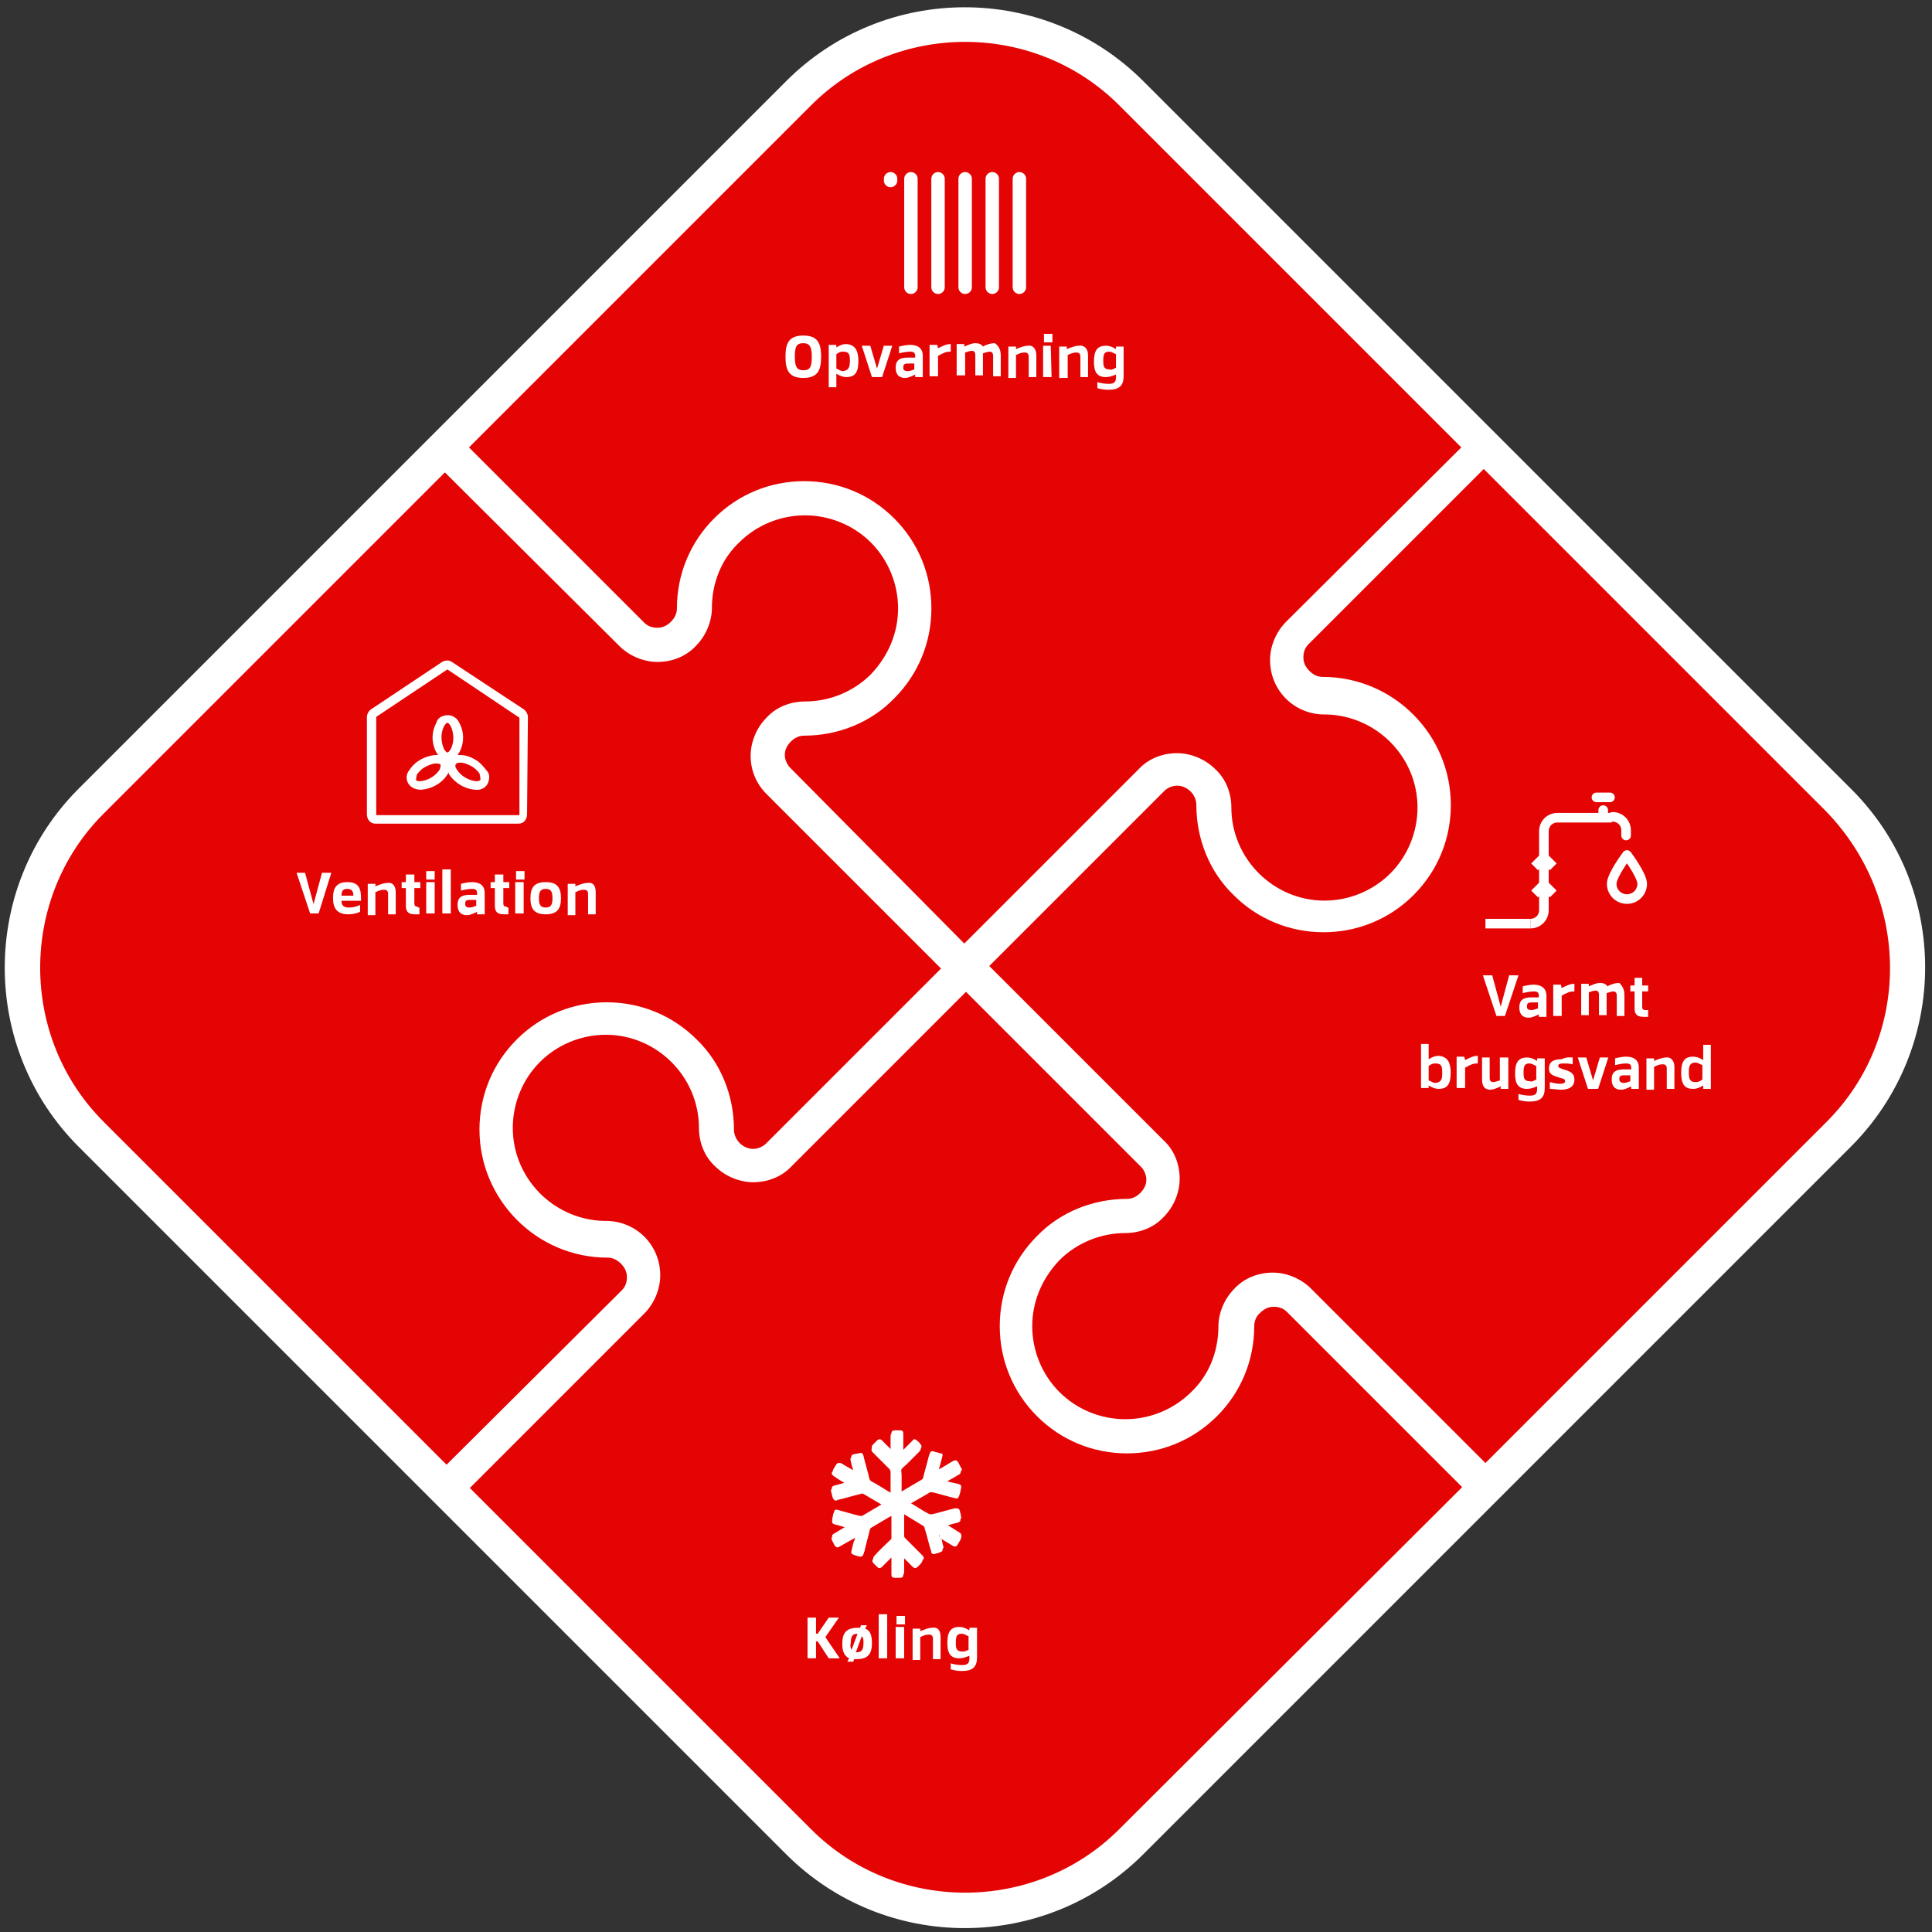
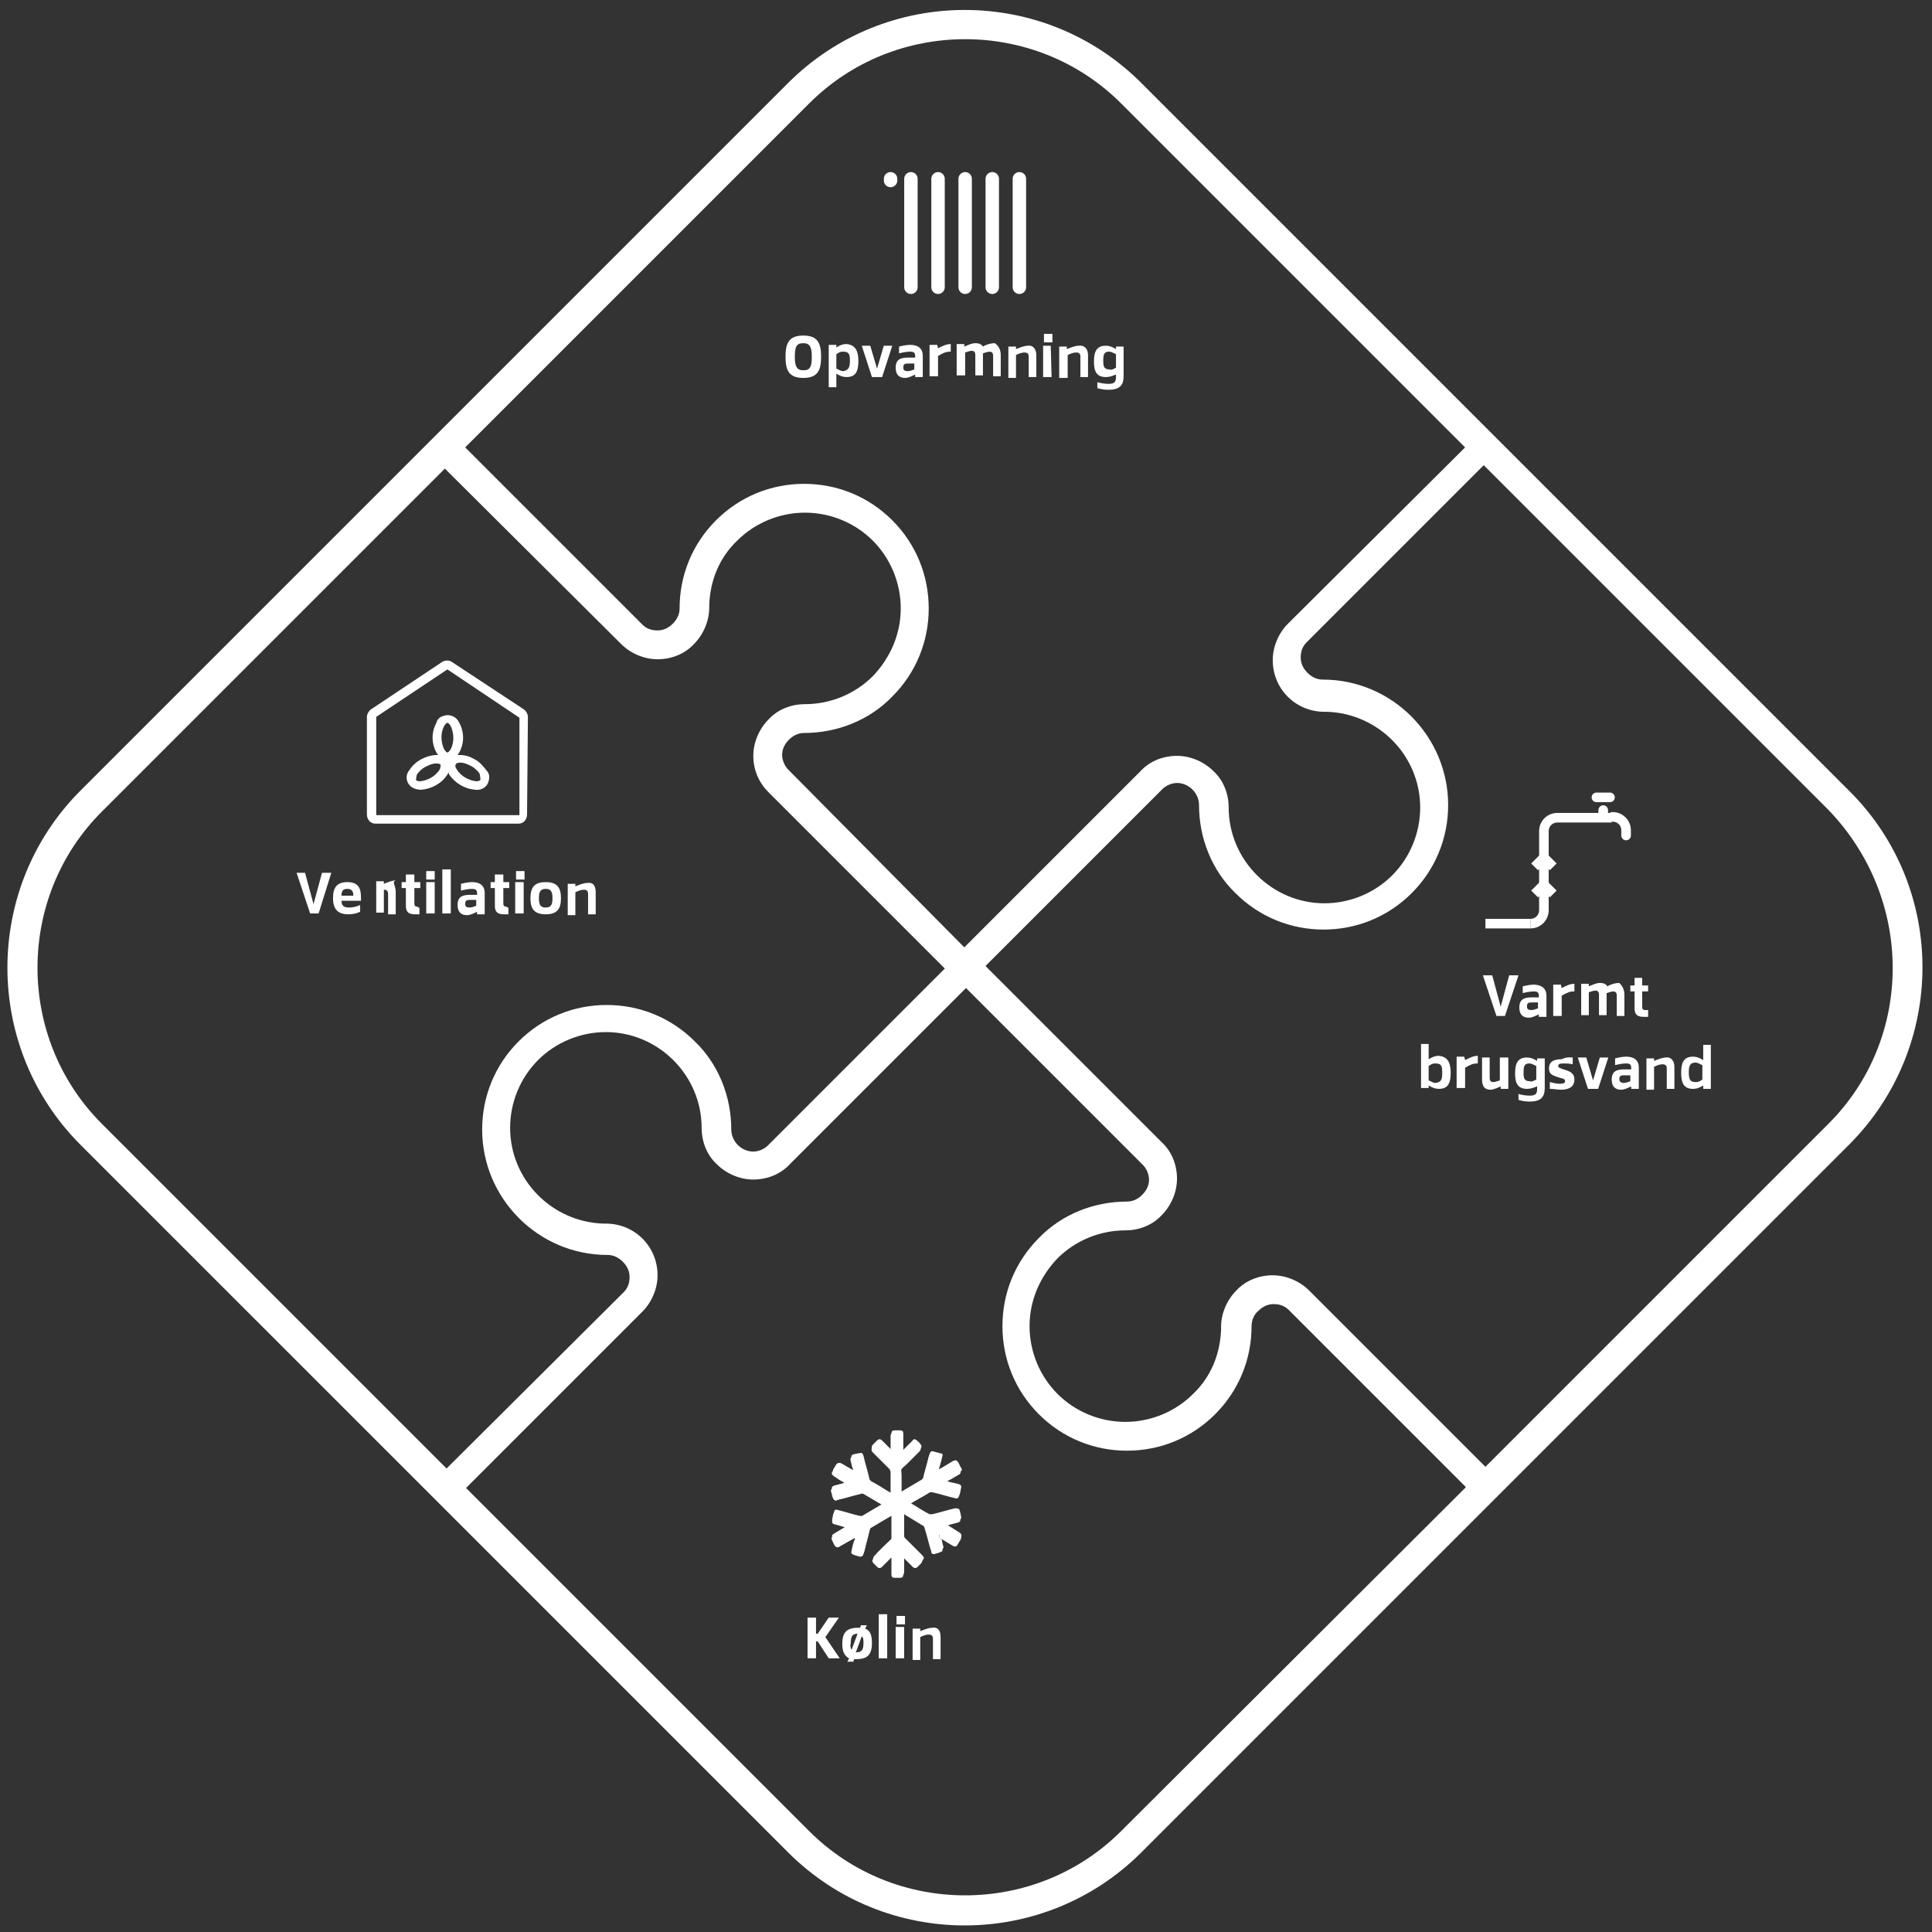
<svg xmlns="http://www.w3.org/2000/svg" xmlns:xlink="http://www.w3.org/1999/xlink" version="1.1" id="Layer_1" x="0px" y="0px" viewBox="0 0 228 228" style="enable-background:new 0 0 228 228;" xml:space="preserve">
  <rect x="0" y="0" width="228" height="228" fill="#333333" stroke="none" />
  <style type="text/css">
	.st0{clip-path:url(#SVGID_2_);fill:#E50404;}
	.st1{fill:#FFFFFF;}
	.st2{fill:none;stroke:#FFFFFF;stroke-width:1.585;stroke-linecap:round;stroke-miterlimit:10;}
	.st3{fill:none;stroke:#FFFFFF;stroke-width:1.585;stroke-linecap:round;stroke-linejoin:round;stroke-miterlimit:10;}
	.st4{clip-path:url(#SVGID_4_);fill:none;stroke:#FFFFFF;stroke-width:1.132;stroke-miterlimit:10;}
	
		.st5{clip-path:url(#SVGID_4_);fill:none;stroke:#FFFFFF;stroke-width:1.132;stroke-linecap:round;stroke-linejoin:round;stroke-miterlimit:10;}
	.st6{fill:none;stroke:#FFFFFF;stroke-width:1.132;stroke-miterlimit:10;}
	
		.st7{clip-path:url(#SVGID_6_);fill:none;stroke:#FFFFFF;stroke-width:1.132;stroke-linecap:round;stroke-linejoin:round;stroke-miterlimit:10;}
	.st8{clip-path:url(#SVGID_8_);fill:#FFFFFF;}
	.st9{clip-path:url(#SVGID_10_);fill:#FFFFFF;}
	.st10{clip-path:url(#SVGID_10_);fill:none;stroke:#FFFFFF;stroke-width:0.632;stroke-miterlimit:10;}
</style>
  <g>
    <g>
      <defs>
        <rect id="SVGID_1_" x="-16.3" y="-15.9" width="260.3" height="260.3" />
      </defs>
      <clipPath id="SVGID_2_">
        <use xlink:href="#SVGID_1_" style="overflow:visible;" />
      </clipPath>
-       <path class="st0" d="M10.2,95.9c0,0-18.4,18.4,0,36.8l85.7,85.7c0,0,18.4,18.4,36.8,0l85.9-85.9c0,0,18.4-18.4,0-36.8L132.9,10    c0,0-18.4-18.4-36.8,0L10.2,95.9z" />
    </g>
    <g>
      <path class="st1" d="M96.9,42.1c0,1.6-0.4,2.5-2.1,2.5c-1.7,0-2.1-0.9-2.1-2.5c0-1.6,0.4-2.5,2.1-2.5    C96.5,39.6,96.9,40.5,96.9,42.1z M93.8,42.1c0,1.1,0.2,1.6,1,1.6c0.8,0,1-0.4,1-1.6c0-1.1-0.2-1.6-1-1.6    C94,40.5,93.8,40.9,93.8,42.1z" />
      <path class="st1" d="M101.3,42.6c0,1.2-0.3,1.9-1.4,1.9c-0.4,0-0.7-0.1-1.2-0.4l0,1.6h-0.9l0-5h0.9l0,0.3c0.5-0.3,0.8-0.4,1.2-0.4    C101,40.7,101.3,41.5,101.3,42.6z M100.3,42.6c0-0.8-0.1-1.1-0.8-1.1c-0.2,0-0.4,0-0.8,0.3v1.7c0.4,0.2,0.6,0.3,0.8,0.3    C100.1,43.7,100.3,43.4,100.3,42.6z" />
      <path class="st1" d="M105.3,40.8l-1.2,3.7h-1.2l-1.2-3.7h1l0.8,2.7l0.8-2.7H105.3z" />
      <path class="st1" d="M108.9,42v2.5H108l0-0.3c-0.4,0.2-0.8,0.4-1.2,0.4c-0.6,0-1.1-0.3-1.1-1.2c0-1,0.6-1.2,1.5-1.2    c0.3,0,0.5,0,0.8,0V42c0-0.4-0.2-0.5-0.6-0.5c-0.4,0-0.9,0.1-1.3,0.2v-0.8c0.4-0.1,0.9-0.2,1.3-0.2C108.2,40.7,108.9,41,108.9,42z     M107.1,43.8c0.3,0,0.5-0.1,0.8-0.2v-0.7h-0.7c-0.5,0-0.6,0.1-0.6,0.5C106.6,43.7,106.8,43.8,107.1,43.8z" />
      <path class="st1" d="M112.1,41.5c-0.4,0-0.7,0.1-1.4,0.5l0,2.4h-1l0-3.7h0.9l0.1,0.4c0.6-0.3,1-0.5,1.5-0.5V41.5z" />
      <path class="st1" d="M118.1,41.9v2.5l-0.9,0v-2.4c0-0.4-0.2-0.5-0.4-0.5c-0.2,0-0.5,0.1-0.8,0.2c0,0,0,0.1,0,0.1v2.5l-0.9,0v-2.4    c0-0.4-0.2-0.5-0.4-0.5c-0.2,0-0.5,0.1-0.8,0.2v2.7h-1l0-3.7h0.9l0,0.3c0.5-0.2,0.9-0.4,1.3-0.4c0.4,0,0.7,0.1,0.9,0.4    c0.5-0.3,1-0.4,1.4-0.4C117.7,40.7,118.1,41.1,118.1,41.9z" />
      <path class="st1" d="M122.3,41.9v2.6h-0.9v-2.4c0-0.4-0.2-0.5-0.5-0.5c-0.3,0-0.6,0.1-1,0.3v2.7h-0.9v-3.7h0.9l0,0.3    c0.5-0.2,1-0.4,1.4-0.4C121.8,40.7,122.3,41.1,122.3,41.9z" />
      <path class="st1" d="M124.2,40.4h-1l0-1h1L124.2,40.4z M124.1,44.5h-1l0-3.7h0.9L124.1,44.5z" />
      <path class="st1" d="M128.4,41.9v2.6h-0.9v-2.4c0-0.4-0.2-0.5-0.5-0.5c-0.3,0-0.6,0.1-1,0.3v2.7H125v-3.7h0.9l0,0.3    c0.5-0.2,1-0.4,1.4-0.4C127.9,40.7,128.4,41.1,128.4,41.9z" />
      <path class="st1" d="M132.6,44.4c0,1.1-0.5,1.6-1.8,1.6c-0.5,0-1-0.1-1.3-0.2l0-0.7c0.3,0.1,0.9,0.2,1.3,0.2    c0.7,0,0.9-0.2,0.9-0.8v-0.3c-0.5,0.2-0.8,0.3-1.2,0.3c-1.1,0-1.4-0.7-1.4-1.8c0-1.2,0.3-1.9,1.4-1.9c0.4,0,0.7,0.1,1.2,0.4l0-0.3    h0.9V44.4z M131.7,43.4v-1.6c-0.4-0.2-0.6-0.3-0.8-0.3c-0.6,0-0.7,0.3-0.7,1.1c0,0.7,0.1,1,0.8,1    C131.1,43.7,131.3,43.6,131.7,43.4z" />
    </g>
    <path class="st2" d="M120.3,21.1v12.8 M117.1,21.1v12.8 M113.9,21.1v12.8 M110.7,21.1v12.8 M107.5,21.1v12.8" />
    <line class="st3" x1="105.1" y1="21.1" x2="105.1" y2="21.3" />
    <g>
      <path class="st1" d="M177.6,119.9h-0.2h-0.6h-0.2l-1.6-4.8h1.1l1,3.7l1-3.7h1.1L177.6,119.9z" />
      <path class="st1" d="M182.5,117.5v2.5h-0.9l0-0.3c-0.4,0.2-0.8,0.4-1.2,0.4c-0.6,0-1.1-0.3-1.1-1.2c0-1,0.6-1.2,1.5-1.2    c0.3,0,0.5,0,0.8,0v-0.2c0-0.4-0.2-0.5-0.6-0.5c-0.4,0-0.9,0.1-1.3,0.2v-0.8c0.4-0.1,0.9-0.2,1.3-0.2    C181.7,116.2,182.5,116.5,182.5,117.5z M180.7,119.2c0.3,0,0.5-0.1,0.8-0.2v-0.7h-0.7c-0.5,0-0.6,0.1-0.6,0.5    C180.2,119.1,180.4,119.2,180.7,119.2z" />
      <path class="st1" d="M185.7,117c-0.4,0-0.7,0.1-1.4,0.5v2.4h-1l0-3.7h0.9l0.1,0.4c0.6-0.3,1-0.5,1.5-0.5V117z" />
      <path class="st1" d="M191.7,117.4v2.5l-0.9,0v-2.4c0-0.4-0.2-0.5-0.4-0.5c-0.2,0-0.5,0.1-0.8,0.2c0,0,0,0.1,0,0.1v2.5l-0.9,0v-2.4    c0-0.4-0.2-0.5-0.4-0.5c-0.2,0-0.5,0.1-0.8,0.2v2.7h-0.9v-3.7h0.9l0,0.3c0.5-0.2,0.9-0.4,1.3-0.4c0.4,0,0.7,0.1,0.9,0.4    c0.5-0.3,1-0.4,1.4-0.4C191.3,116.2,191.7,116.6,191.7,117.4z" />
      <path class="st1" d="M194.5,119.2v0.8c-0.2,0-0.4,0-0.5,0c-0.7,0-1.1-0.2-1.1-1V117l-0.5,0v-0.7h0.5v-0.9h0.9v0.9h0.7v0.7h-0.7    v1.8c0,0.3,0.1,0.4,0.4,0.4C194.3,119.2,194.3,119.2,194.5,119.2z" />
    </g>
    <g>
      <path class="st1" d="M171.2,126.6c0,1.2-0.3,1.9-1.4,1.9c-0.4,0-0.7-0.1-1.2-0.4l0,0.3h-0.9v-5.2l0.9,0v1.8    c0.5-0.3,0.8-0.4,1.2-0.4C170.9,124.7,171.2,125.5,171.2,126.6z M170.2,126.6c0-0.8-0.1-1.1-0.8-1.1c-0.2,0-0.4,0-0.8,0.3v1.7    c0.4,0.2,0.6,0.3,0.8,0.3C170.1,127.7,170.2,127.4,170.2,126.6z" />
      <path class="st1" d="M174.3,125.5c-0.4,0-0.7,0.1-1.4,0.5v2.4h-1l0-3.7h0.9l0.1,0.4c0.6-0.3,1-0.5,1.5-0.5V125.5z" />
      <path class="st1" d="M178,124.8v3.7h-0.9l0-0.3c-0.4,0.2-0.9,0.4-1.2,0.4c-0.6,0-1-0.3-1-1.2v-2.6h0.9v2.4c0,0.4,0.2,0.5,0.4,0.5    c0.2,0,0.5-0.1,0.8-0.2l0-2.7H178z" />
      <path class="st1" d="M182.3,128.4c0,1.1-0.5,1.6-1.8,1.6c-0.5,0-1-0.1-1.3-0.2l0-0.7c0.3,0.1,0.9,0.2,1.3,0.2    c0.7,0,0.9-0.2,0.9-0.8v-0.3c-0.5,0.2-0.8,0.3-1.2,0.3c-1.1,0-1.4-0.7-1.4-1.8c0-1.2,0.3-1.9,1.4-1.9c0.4,0,0.7,0.1,1.2,0.4l0-0.3    h0.9V128.4z M181.3,127.4v-1.6c-0.4-0.2-0.6-0.3-0.8-0.3c-0.6,0-0.7,0.3-0.7,1.1c0,0.7,0.1,1,0.8,1    C180.7,127.7,180.9,127.6,181.3,127.4z" />
      <path class="st1" d="M185.6,124.8v0.8c-0.4-0.1-0.8-0.1-1.1-0.1c-0.5,0-0.6,0.1-0.6,0.3c0,0.2,0.1,0.2,0.6,0.4    c0.7,0.2,1.3,0.4,1.3,1.2c0,0.9-0.7,1.2-1.6,1.2c-0.4,0-0.8-0.1-1.3-0.1v-0.8c0.4,0.1,0.8,0.2,1.2,0.2c0.4,0,0.6-0.1,0.6-0.3    c0-0.2-0.1-0.3-0.6-0.4c-0.9-0.3-1.3-0.4-1.3-1.1c0-0.7,0.4-1.1,1.5-1.1C184.9,124.7,185.3,124.8,185.6,124.8z" />
      <path class="st1" d="M189.8,124.8l-1.2,3.7h-1.2l-1.2-3.7h1l0.8,2.7l0.8-2.7H189.8z" />
      <path class="st1" d="M193.4,126v2.5h-0.9l0-0.3c-0.4,0.2-0.8,0.4-1.2,0.4c-0.6,0-1.1-0.3-1.1-1.2c0-1,0.6-1.2,1.5-1.2    c0.3,0,0.5,0,0.8,0V126c0-0.4-0.2-0.5-0.6-0.5c-0.4,0-0.9,0.1-1.3,0.2v-0.8c0.4-0.1,0.9-0.2,1.3-0.2    C192.7,124.7,193.4,125,193.4,126z M191.6,127.8c0.3,0,0.5-0.1,0.8-0.2v-0.7h-0.7c-0.5,0-0.6,0.1-0.6,0.5    C191.1,127.6,191.3,127.8,191.6,127.8z" />
      <path class="st1" d="M197.6,125.9v2.6h-0.9v-2.4c0-0.4-0.2-0.5-0.5-0.5c-0.3,0-0.6,0.1-1,0.3v2.7h-0.9v-3.7h0.9l0,0.3    c0.5-0.2,1-0.4,1.4-0.4C197.1,124.7,197.6,125.1,197.6,125.9z" />
      <path class="st1" d="M201,128.4l0-0.3c-0.5,0.3-0.8,0.4-1.2,0.4c-1.1,0-1.4-0.7-1.4-1.9c0-1.2,0.3-1.9,1.4-1.9    c0.4,0,0.7,0.1,1.2,0.4v-1.8l0.9,0v5.2H201z M200.1,127.7c0.2,0,0.4,0,0.8-0.3v-1.7c-0.4-0.2-0.6-0.3-0.8-0.3    c-0.6,0-0.8,0.3-0.8,1.1S199.4,127.7,200.1,127.7z" />
    </g>
    <g>
      <defs>
        <rect id="SVGID_3_" x="-16.3" y="-15.9" width="260.3" height="260.3" />
      </defs>
      <clipPath id="SVGID_4_">
        <use xlink:href="#SVGID_3_" style="overflow:visible;" />
      </clipPath>
      <path class="st4" d="M180.6,109c0.9,0,1.6-0.7,1.6-1.6v-9.3c0-0.9,0.7-1.6,1.6-1.6h3.1h3.3" />
      <path class="st5" d="M188.4,94.1h1.6 M189.2,96.4v-0.8 M190.3,96.4c0.9,0,1.6,0.7,1.6,1.6v0.6" />
    </g>
    <line class="st6" x1="175.3" y1="109" x2="180.6" y2="109" />
    <g>
      <defs>
-         <rect id="SVGID_5_" x="-16.3" y="-15.9" width="260.3" height="260.3" />
-       </defs>
+         </defs>
      <clipPath id="SVGID_6_">
        <use xlink:href="#SVGID_5_" style="overflow:visible;" />
      </clipPath>
      <path class="st7" d="M193.8,104.3c0,1-0.8,1.8-1.8,1.8c-1,0-1.8-0.8-1.8-1.8c0-1,1.8-3.4,1.8-3.4S193.8,103.3,193.8,104.3z" />
    </g>
    <path class="st6" d="M181.1,102.3l1.1-1.1l1.1,1.1 M181.1,105.5l1.1-1.1l1.1,1.1" />
    <g>
      <path class="st1" d="M37.6,107.8h-0.2v0h-0.6v0h-0.2l-1.6-4.8H36l1,3.7l1-3.7h1.1L37.6,107.8z" />
      <path class="st1" d="M42.6,106c0,0.2,0,0.2,0,0.3l0,0v0h-2.3c0,0.6,0.3,0.8,0.9,0.8c0.4,0,0.9-0.1,1.3-0.3l0,0.8    c-0.4,0.2-0.9,0.3-1.4,0.3c-1.3,0-1.8-0.7-1.8-1.9c0-1.2,0.4-1.9,1.7-1.9C42.5,104.1,42.6,105.1,42.6,106z M40.3,105.7l1.4,0    c0-0.4-0.1-0.8-0.7-0.8C40.5,104.9,40.3,105.1,40.3,105.7z" />
-       <path class="st1" d="M46.7,105.3v2.6h-0.9v-2.4c0-0.4-0.2-0.5-0.5-0.5c-0.3,0-0.6,0.1-1,0.3l0,2.7h-0.9l0-3.7h0.9l0,0.3    c0.5-0.2,1-0.4,1.4-0.4C46.2,104.1,46.7,104.4,46.7,105.3z" />
+       <path class="st1" d="M46.7,105.3v2.6h-0.9v-2.4c0-0.4-0.2-0.5-0.5-0.5l0,2.7h-0.9l0-3.7h0.9l0,0.3    c0.5-0.2,1-0.4,1.4-0.4C46.2,104.1,46.7,104.4,46.7,105.3z" />
      <path class="st1" d="M49.5,107.1v0.8c-0.2,0-0.4,0-0.5,0c-0.7,0-1.1-0.2-1.1-1v-2.1h-0.5v-0.7h0.5v-0.9h1v0.9l0.7,0v0.7h-0.7v1.8    c0,0.3,0.1,0.4,0.4,0.4C49.3,107.1,49.3,107.1,49.5,107.1z" />
      <path class="st1" d="M51.3,103.8h-1l0-1h1L51.3,103.8z M51.3,107.8h-1l0-3.7h1L51.3,107.8z" />
      <path class="st1" d="M53.2,107.8h-1l0-5.2h1L53.2,107.8z" />
      <path class="st1" d="M57.2,105.4v2.5h-0.9l0-0.3c-0.4,0.2-0.8,0.4-1.2,0.4c-0.6,0-1.1-0.3-1.1-1.2c0-1,0.6-1.2,1.5-1.2    c0.3,0,0.5,0,0.8,0v-0.2c0-0.4-0.2-0.5-0.6-0.5c-0.4,0-0.9,0.1-1.3,0.2v-0.8c0.4-0.1,0.9-0.2,1.3-0.2    C56.5,104.1,57.2,104.4,57.2,105.4z M55.4,107.1c0.3,0,0.5-0.1,0.8-0.2v-0.7h-0.7c-0.5,0-0.6,0.1-0.6,0.5    C54.9,107,55.1,107.1,55.4,107.1z" />
      <path class="st1" d="M60,107.1v0.8c-0.2,0-0.4,0-0.5,0c-0.7,0-1.1-0.2-1.1-1v-2.1h-0.5v-0.7h0.5v-0.9h1v0.9l0.7,0v0.7h-0.7v1.8    c0,0.3,0.1,0.4,0.4,0.4C59.8,107.1,59.9,107.1,60,107.1z" />
      <path class="st1" d="M61.9,103.8h-1l0-1h1L61.9,103.8z M61.8,107.8h-1l0-3.7h1L61.8,107.8z" />
      <path class="st1" d="M66.2,106c0,1.2-0.4,1.9-1.8,1.9c-1.4,0-1.8-0.7-1.8-1.9c0-1.2,0.4-1.9,1.8-1.9    C65.8,104.1,66.2,104.8,66.2,106z M63.6,106c0,0.8,0.2,1.1,0.8,1.1s0.8-0.3,0.8-1.1c0-0.8-0.2-1.1-0.8-1.1S63.6,105.2,63.6,106z" />
      <path class="st1" d="M70.3,105.3v2.6h-0.9v-2.4c0-0.4-0.2-0.5-0.5-0.5c-0.3,0-0.6,0.1-1,0.3l0,2.7H67l0-3.7h0.9l0,0.3    c0.5-0.2,1-0.4,1.4-0.4C69.9,104.1,70.3,104.4,70.3,105.3z" />
    </g>
    <g>
      <defs>
        <rect id="SVGID_7_" x="-16.3" y="-15.9" width="260.3" height="260.3" />
      </defs>
      <clipPath id="SVGID_8_">
        <use xlink:href="#SVGID_7_" style="overflow:visible;" />
      </clipPath>
      <path class="st8" d="M61.3,84.7v11.5c0,0,0,0,0,0H44.4c0,0,0,0,0,0V84.6c0,0,0,0,0,0l8.4-5.6L61.3,84.7L61.3,84.7z M62.3,84.6    c0-0.3-0.2-0.7-0.5-0.9l-8.5-5.6c-0.3-0.2-0.7-0.2-1.1,0l-8.4,5.6c-0.3,0.2-0.5,0.6-0.5,0.9v11.5c0,0.6,0.4,1.1,1,1.1c0,0,0,0,0,0    h16.9c0.6,0,1-0.5,1-1.1c0,0,0,0,0,0L62.3,84.6z" />
      <path class="st8" d="M56.7,92c0,0.1-0.2,0.2-0.5,0.2c-0.9-0.1-1.8-0.6-2.3-1.4c-0.2-0.3-0.2-0.5-0.1-0.6c0-0.1,0.2-0.2,0.5-0.2    c0.5,0,0.9,0.2,1.3,0.4c0.4,0.2,0.8,0.6,1,0.9C56.7,91.8,56.7,92,56.7,92 M53.2,88.4c-0.2,0.3-0.3,0.4-0.4,0.4    c-0.1,0-0.2-0.1-0.4-0.4c-0.4-0.9-0.4-1.9,0-2.7c0.2-0.3,0.3-0.4,0.4-0.4c0.1,0,0.2,0.1,0.4,0.4C53.6,86.6,53.6,87.6,53.2,88.4     M51.9,90.8c-0.5,0.8-1.4,1.3-2.3,1.4c-0.4,0-0.5-0.1-0.5-0.2c0-0.1,0-0.2,0.1-0.6c0.3-0.4,0.6-0.7,1-0.9c0.4-0.2,0.8-0.4,1.3-0.4    c0.4,0,0.5,0.1,0.5,0.2C52,90.3,52,90.5,51.9,90.8 M56,89.6c-0.5-0.3-1.1-0.5-1.7-0.5c-0.1,0-0.2,0-0.3,0c0.1-0.1,0.1-0.2,0.2-0.3    c0.6-1.1,0.6-2.4,0-3.5c-0.3-0.7-1.1-1.1-1.9-0.8c-0.4,0.1-0.7,0.4-0.8,0.8c-0.6,1.1-0.6,2.4,0,3.5c0.1,0.1,0.1,0.2,0.2,0.3    c-0.1,0-0.2,0-0.3,0c-1.2,0.1-2.4,0.7-3.1,1.8c-0.5,0.6-0.4,1.5,0.3,2c0.3,0.2,0.7,0.3,1.1,0.3c1.2-0.1,2.4-0.7,3.1-1.8    c0.1-0.1,0.1-0.2,0.1-0.3c0,0.1,0.1,0.2,0.1,0.3c0.7,1,1.8,1.7,3.1,1.8c0.8,0.1,1.5-0.4,1.6-1.2c0.1-0.4,0-0.8-0.3-1.1    C57,90.4,56.6,89.9,56,89.6" />
    </g>
    <g>
      <path class="st1" d="M96.5,193.7l-0.2,0v2h-1l0-4.8h1l0,1.9l0.2,0l1.3-1.9H99l-1.6,2.3l1.7,2.5h-1.3L96.5,193.7z" />
      <path class="st1" d="M102.9,193.9c0,1.2-0.4,1.9-1.8,1.9c-0.1,0-0.2,0-0.3,0l-0.1,0.3H100l0.2-0.4c-0.6-0.3-0.8-0.9-0.8-1.7    c0-1.2,0.4-1.9,1.8-1.9c0.1,0,0.2,0,0.3,0l0.1-0.3h0.7l-0.2,0.4C102.7,192.4,102.9,193,102.9,193.9z M100.5,194.7l0.7-1.9    c0,0,0,0,0,0c-0.6,0-0.8,0.3-0.8,1.1C100.3,194.3,100.4,194.5,100.5,194.7z M101.9,193.9c0-0.4,0-0.6-0.2-0.8l-0.7,1.9    c0,0,0,0,0,0C101.7,195,101.9,194.7,101.9,193.9z" />
      <path class="st1" d="M104.7,195.7h-1l0-5.2h1L104.7,195.7z" />
      <path class="st1" d="M106.8,191.7h-1l0-1h1L106.8,191.7z M106.7,195.7h-1l0-3.7h1L106.7,195.7z" />
      <path class="st1" d="M111,193.2v2.6h-0.9v-2.4c0-0.4-0.2-0.5-0.5-0.5c-0.3,0-0.6,0.1-1,0.3l0,2.7h-0.9l0-3.7h0.9l0,0.3    c0.5-0.2,1-0.4,1.4-0.4C110.6,192,111,192.3,111,193.2z" />
-       <path class="st1" d="M115.3,195.6c0,1.1-0.5,1.6-1.8,1.6c-0.5,0-1-0.1-1.3-0.2l0-0.7c0.3,0.1,0.9,0.2,1.3,0.2    c0.7,0,0.9-0.2,0.9-0.8v-0.3c-0.5,0.2-0.8,0.3-1.2,0.3c-1.1,0-1.4-0.7-1.4-1.8c0-1.2,0.3-1.9,1.4-1.9c0.4,0,0.7,0.1,1.2,0.4l0-0.3    h0.9V195.6z M114.3,194.7v-1.6c-0.4-0.2-0.6-0.3-0.8-0.3c-0.6,0-0.7,0.3-0.7,1.1c0,0.7,0.1,1,0.8,1    C113.7,194.9,113.9,194.9,114.3,194.7z" />
    </g>
    <g>
      <defs>
        <rect id="SVGID_9_" x="-16.3" y="-15.9" width="260.3" height="260.3" />
      </defs>
      <clipPath id="SVGID_10_">
        <use xlink:href="#SVGID_9_" style="overflow:visible;" />
      </clipPath>
      <path class="st9" d="M110.8,181.1c0.1,0.1,0.2,0.1,0.2,0.1c0.5,0.3,1,0.6,1.5,0.9c0.2,0.1,0.4,0.1,0.6-0.1    c0.1-0.2,0.2-0.3,0.3-0.5c0.1-0.2,0.1-0.4-0.1-0.6c-0.3-0.2-0.5-0.3-0.8-0.5c-0.3-0.2-0.6-0.4-1-0.6c0.6-0.1,1.1-0.3,1.6-0.4    c0.3-0.1,0.4-0.2,0.3-0.5c0-0.2-0.1-0.4-0.1-0.5c-0.1-0.4-0.2-0.4-0.6-0.4c-0.9,0.2-1.8,0.5-2.7,0.7c-0.1,0-0.2,0-0.3,0    c-0.8-0.4-1.5-0.9-2.2-1.3c-0.1,0-0.1-0.1-0.2-0.1c0.8-0.5,1.6-0.9,2.4-1.4c0.1-0.1,0.3-0.1,0.4-0.1c0.9,0.2,1.8,0.5,2.7,0.7    c0.3,0.1,0.4,0,0.5-0.3c0-0.2,0.1-0.4,0.1-0.5c0.1-0.4,0-0.5-0.4-0.6c-0.5-0.1-1-0.2-1.5-0.4c0.1-0.1,0.1-0.1,0.2-0.1    c0.5-0.3,1-0.6,1.6-0.9c0.2-0.1,0.3-0.3,0.1-0.5c-0.1-0.2-0.2-0.4-0.3-0.6c-0.2-0.3-0.3-0.3-0.6-0.2c-0.5,0.3-1,0.6-1.5,0.9    c0,0-0.1,0-0.2,0.1c0-0.1,0-0.1,0-0.1c0.1-0.5,0.3-0.9,0.4-1.4c0.1-0.3,0-0.4-0.3-0.4c-0.2-0.1-0.4-0.1-0.7-0.2    c-0.3-0.1-0.4,0-0.5,0.3c-0.2,0.9-0.5,1.8-0.7,2.7c0,0.1-0.1,0.2-0.2,0.3c-0.7,0.4-1.5,0.9-2.2,1.3c0,0-0.1,0.1-0.2,0.1    c0,0,0,0,0,0c0-0.6,0-1.3,0-1.9c0-0.3-0.1-0.7,0-0.9c0.1-0.3,0.4-0.5,0.7-0.7c0.5-0.5,1-1,1.5-1.5c0.2-0.2,0.2-0.4,0-0.6    c-0.1-0.2-0.3-0.3-0.4-0.4c-0.2-0.2-0.4-0.2-0.5,0c-0.1,0.1-0.2,0.2-0.3,0.3c-0.3,0.3-0.5,0.5-0.8,0.8v-0.2c0-0.6,0-1.1,0-1.7    c0-0.3-0.1-0.4-0.4-0.4c-0.2,0-0.4,0-0.6,0c-0.3,0-0.4,0.1-0.4,0.4c0,0.6,0,1.2,0,1.7c0,0.1,0,0.1,0,0.2c-0.4-0.4-0.8-0.8-1.1-1.1    c-0.2-0.2-0.4-0.2-0.6,0c-0.1,0.1-0.3,0.3-0.4,0.4c-0.3,0.3-0.3,0.4,0,0.7c0.7,0.7,1.3,1.3,2,2c0.1,0.1,0.1,0.2,0.1,0.3    c0,0.9,0,1.8,0,2.7c0,0,0,0.1,0,0.1c-0.1,0-0.1-0.1-0.2-0.1c-0.7-0.4-1.4-0.9-2.2-1.3c-0.1-0.1-0.2-0.2-0.2-0.3    c-0.2-0.9-0.5-1.8-0.7-2.7c-0.1-0.3-0.2-0.4-0.5-0.3c-0.2,0-0.4,0.1-0.6,0.1c-0.3,0.1-0.4,0.2-0.3,0.5c0,0.2,0.1,0.3,0.1,0.5    c0.1,0.3,0.2,0.7,0.3,1c-0.6-0.3-1.1-0.6-1.6-0.9c-0.2-0.1-0.4-0.1-0.6,0.1c-0.1,0.2-0.2,0.3-0.3,0.5c-0.2,0.3-0.1,0.5,0.1,0.6    c0.4,0.2,0.8,0.5,1.1,0.7c0.2,0.1,0.3,0.2,0.5,0.3c-0.6,0.1-1.1,0.3-1.6,0.4c-0.3,0.1-0.4,0.2-0.3,0.5c0,0.2,0.1,0.4,0.2,0.7    c0.1,0.2,0.2,0.3,0.4,0.3c0.1,0,0.1,0,0.2-0.1c0.9-0.2,1.8-0.5,2.7-0.7c0.1,0,0.2,0,0.3,0c0.8,0.4,1.5,0.9,2.2,1.3    c0,0,0.1,0.1,0.1,0.1c-0.1,0-0.1,0.1-0.2,0.1c-0.7,0.4-1.5,0.9-2.2,1.3c-0.1,0.1-0.2,0.1-0.4,0.1c-0.9-0.2-1.8-0.5-2.6-0.7    c-0.4-0.1-0.4,0-0.5,0.3c0,0.2-0.1,0.4-0.1,0.6c-0.1,0.3,0,0.4,0.3,0.5c0.5,0.1,1,0.3,1.5,0.4c-0.1,0.1-0.1,0.1-0.2,0.1    c-0.5,0.3-1,0.6-1.5,0.9c-0.2,0.1-0.3,0.3-0.1,0.5c0.1,0.2,0.2,0.4,0.3,0.6c0.2,0.3,0.3,0.3,0.6,0.1c0.5-0.3,1.1-0.6,1.6-0.9    c0,0,0.1,0,0.2-0.1c0,0.1,0,0.1,0,0.1c-0.1,0.5-0.3,1-0.4,1.4c-0.1,0.3,0,0.4,0.3,0.5c0.2,0.1,0.4,0.1,0.6,0.2    c0.3,0.1,0.4,0,0.5-0.3c0.2-0.9,0.5-1.9,0.7-2.8c0-0.1,0.1-0.2,0.2-0.3c0.7-0.4,1.5-0.9,2.2-1.3c0,0,0.1-0.1,0.2-0.1v0.2    c0,0.8,0,1.7,0,2.5c0,0.1,0,0.2-0.1,0.3c-0.7,0.7-1.4,1.3-2,2c-0.2,0.2-0.2,0.4,0,0.6c0.1,0.1,0.3,0.3,0.4,0.4    c0.2,0.2,0.4,0.2,0.6,0c0.3-0.3,0.7-0.7,1-1c0,0,0.1-0.1,0.1-0.1c0,0.7,0,1.3,0,2c0,0.3,0.1,0.4,0.4,0.4c0.2,0,0.4,0,0.6,0    c0.3,0,0.4-0.1,0.4-0.4c0-0.6,0-1.1,0-1.7v-0.3c0.4,0.4,0.8,0.8,1.1,1.1c0.2,0.2,0.4,0.2,0.6,0c0.1-0.1,0.2-0.2,0.4-0.4    c0.3-0.3,0.3-0.4,0-0.7c-0.7-0.7-1.3-1.3-2-2c-0.1-0.1-0.1-0.2-0.1-0.3c0-0.6,0-1.3,0-1.9v-0.9c0,0,0.1,0,0.1,0    c0.8,0.5,1.5,0.9,2.3,1.4c0.1,0,0.1,0.1,0.1,0.2c0.3,0.9,0.5,1.9,0.8,2.8c0.1,0.2,0.2,0.3,0.4,0.3c0.2,0,0.4-0.1,0.6-0.2    c0.3-0.1,0.4-0.2,0.3-0.5c-0.1-0.3-0.1-0.5-0.2-0.8C110.9,181.6,110.8,181.4,110.8,181.1" />
      <path class="st9" d="M110.8,181.1c0.1,0.3,0.1,0.5,0.2,0.8c0.1,0.3,0.1,0.5,0.2,0.8c0.1,0.3,0,0.4-0.3,0.5    c-0.2,0.1-0.4,0.1-0.6,0.2c-0.2,0-0.4,0-0.4-0.3c-0.3-0.9-0.5-1.9-0.8-2.8c0-0.1-0.1-0.2-0.1-0.2c-0.8-0.5-1.5-0.9-2.3-1.4    c0,0,0,0-0.1,0v0.9c0,0.6,0,1.3,0,1.9c0,0.1,0,0.2,0.1,0.3c0.7,0.7,1.3,1.3,2,2c0.2,0.3,0.2,0.4,0,0.7c-0.1,0.1-0.2,0.2-0.4,0.4    c-0.2,0.2-0.4,0.2-0.6,0c-0.4-0.4-0.7-0.7-1.1-1.1v0.3c0,0.6,0,1.1,0,1.7c0,0.3-0.1,0.4-0.4,0.4c-0.2,0-0.4,0-0.6,0    c-0.3,0-0.4-0.1-0.4-0.4c0-0.6,0-1.3,0-2c-0.1,0.1-0.1,0.1-0.1,0.1c-0.3,0.3-0.7,0.7-1,1c-0.2,0.2-0.4,0.2-0.6,0    c-0.1-0.1-0.3-0.3-0.4-0.4c-0.2-0.2-0.2-0.4,0-0.6c0.7-0.7,1.3-1.4,2-2c0.1-0.1,0.2-0.2,0.1-0.3c0-0.8,0-1.7,0-2.5v-0.2    c-0.1,0-0.1,0.1-0.2,0.1c-0.7,0.4-1.5,0.9-2.2,1.3c-0.1,0.1-0.2,0.2-0.2,0.3c-0.2,0.9-0.5,1.9-0.7,2.8c-0.1,0.3-0.2,0.3-0.5,0.3    c-0.2-0.1-0.4-0.1-0.6-0.2c-0.3-0.1-0.4-0.2-0.3-0.5c0.1-0.5,0.2-1,0.4-1.4c0,0,0-0.1,0-0.1c-0.1,0-0.1,0.1-0.2,0.1    c-0.5,0.3-1.1,0.6-1.6,0.9c-0.3,0.2-0.4,0.1-0.6-0.1c-0.1-0.2-0.2-0.4-0.3-0.6c-0.1-0.2-0.1-0.4,0.1-0.5c0.5-0.3,1-0.6,1.5-0.9    c0.1,0,0.1-0.1,0.2-0.1c-0.5-0.1-1-0.3-1.5-0.4c-0.3-0.1-0.3-0.2-0.3-0.5c0-0.2,0.1-0.4,0.1-0.6c0.1-0.4,0.2-0.4,0.5-0.3    c0.9,0.2,1.8,0.5,2.6,0.7c0.1,0,0.3,0,0.4-0.1c0.7-0.4,1.5-0.9,2.2-1.3c0.1,0,0.1-0.1,0.2-0.1c-0.1,0-0.1-0.1-0.1-0.1    c-0.7-0.4-1.5-0.9-2.2-1.3c-0.1,0-0.2-0.1-0.3,0c-0.9,0.2-1.8,0.5-2.7,0.7c-0.1,0-0.1,0-0.2,0.1c-0.2,0-0.3-0.1-0.4-0.3    c-0.1-0.2-0.1-0.4-0.2-0.7c-0.1-0.3,0-0.4,0.3-0.5c0.5-0.1,1-0.3,1.6-0.4c-0.2-0.1-0.4-0.2-0.5-0.3c-0.4-0.2-0.8-0.5-1.1-0.7    c-0.3-0.2-0.3-0.4-0.1-0.6c0.1-0.2,0.2-0.3,0.3-0.5c0.2-0.2,0.3-0.3,0.6-0.1c0.5,0.3,1.1,0.6,1.6,0.9c-0.1-0.4-0.2-0.7-0.3-1    c0-0.2-0.1-0.3-0.1-0.5c-0.1-0.3,0-0.4,0.3-0.5c0.2,0,0.4-0.1,0.6-0.1c0.3-0.1,0.5,0,0.5,0.3c0.2,0.9,0.5,1.8,0.7,2.7    c0,0.1,0.1,0.2,0.2,0.3c0.7,0.4,1.4,0.9,2.2,1.3c0.1,0,0.1,0.1,0.2,0.1c0-0.1,0-0.1,0-0.1c0-0.9,0-1.8,0-2.7    c0-0.1-0.1-0.2-0.1-0.3c-0.7-0.7-1.3-1.3-2-2c-0.2-0.2-0.2-0.4,0-0.7c0.1-0.1,0.3-0.3,0.4-0.4c0.2-0.2,0.4-0.2,0.6,0    c0.4,0.4,0.7,0.7,1.1,1.1c0-0.1,0-0.1,0-0.2c0-0.6,0-1.2,0-1.7c0-0.3,0.1-0.4,0.4-0.4c0.2,0,0.4,0,0.6,0c0.3,0,0.4,0.1,0.4,0.4    c0,0.6,0,1.1,0,1.7v0.2c0.3-0.3,0.6-0.6,0.8-0.8c0.1-0.1,0.2-0.2,0.3-0.3c0.2-0.2,0.4-0.2,0.5,0c0.1,0.1,0.3,0.3,0.4,0.4    c0.2,0.2,0.2,0.4,0,0.6c-0.5,0.5-1,1-1.5,1.5c-0.2,0.2-0.5,0.4-0.7,0.7c-0.1,0.3,0,0.6,0,0.9c0,0.6,0,1.3,0,1.9c0,0,0,0,0,0    c0.1,0,0.1,0,0.2-0.1c0.7-0.4,1.5-0.9,2.2-1.3c0.1-0.1,0.2-0.2,0.2-0.3c0.2-0.9,0.5-1.8,0.7-2.7c0.1-0.3,0.2-0.3,0.5-0.3    c0.2,0.1,0.4,0.1,0.7,0.2c0.2,0.1,0.3,0.2,0.3,0.4c-0.1,0.5-0.2,0.9-0.4,1.4c0,0,0,0.1,0,0.1c0.1,0,0.1-0.1,0.2-0.1    c0.5-0.3,1-0.6,1.5-0.9c0.3-0.2,0.4-0.1,0.6,0.2c0.1,0.2,0.2,0.4,0.3,0.6c0.1,0.2,0.1,0.4-0.1,0.5c-0.5,0.3-1,0.6-1.6,0.9    c-0.1,0-0.1,0.1-0.2,0.1c0.5,0.1,1,0.2,1.5,0.4c0.4,0.1,0.5,0.2,0.4,0.6c0,0.2-0.1,0.4-0.1,0.5c-0.1,0.3-0.2,0.4-0.5,0.3    c-0.9-0.2-1.8-0.5-2.7-0.7c-0.2,0-0.3,0-0.4,0.1c-0.8,0.5-1.6,0.9-2.4,1.4c0.1,0,0.1,0.1,0.2,0.1c0.7,0.4,1.5,0.9,2.2,1.3    c0.1,0.1,0.2,0.1,0.3,0c0.9-0.2,1.8-0.5,2.7-0.7c0.4-0.1,0.5,0,0.6,0.4c0,0.2,0.1,0.4,0.1,0.5c0.1,0.3,0,0.4-0.3,0.5    c-0.5,0.1-1,0.3-1.6,0.4c0.4,0.2,0.7,0.4,1,0.6c0.3,0.2,0.5,0.3,0.8,0.5c0.2,0.1,0.3,0.3,0.1,0.6c-0.1,0.2-0.2,0.3-0.3,0.5    c-0.1,0.2-0.3,0.3-0.6,0.1c-0.5-0.3-1-0.6-1.5-0.9C110.9,181.2,110.9,181.2,110.8,181.1" />
      <path class="st9" d="M215.8,132.6l-40.5,40.5l-20.8-20.8c-1.1-1.1-2.7-1.8-4.3-1.8c-1.6,0-3.2,0.6-4.3,1.8    c-1.1,1.1-1.8,2.7-1.8,4.3l0,0.3c-0.1,2.9-1.2,5.6-3.3,7.6c-2.1,2.1-5,3.3-8,3.3c-3,0-5.9-1.2-8-3.3c-2.1-2.1-3.3-5-3.3-8    c0-3,1.2-5.8,3.3-8c2.1-2.1,5-3.3,8-3.3c1.6,0,3.2-0.6,4.3-1.8c1.1-1.1,1.8-2.7,1.8-4.3c0-1.6-0.6-3.2-1.8-4.3l-20.8-20.8    l20.9-20.9c0.4-0.4,1.1-0.7,1.7-0.7c1.4,0,2.6,1.2,2.6,2.6c0,3.9,1.5,7.7,4.3,10.4c2.8,2.8,6.5,4.3,10.4,4.3    c3.9,0,7.6-1.5,10.4-4.3c2.8-2.8,4.3-6.5,4.3-10.4c0-8.1-6.6-14.8-14.8-14.8c-0.7,0-1.3-0.3-1.8-0.8c-0.5-0.5-0.8-1.1-0.8-1.8    c0-0.7,0.2-1.3,0.7-1.8l20.9-20.9l40.6,40.6C225.9,106,225.9,122.5,215.8,132.6 M132.3,216.1c-10.1,10.1-26.7,10.1-36.8,0    l-40.5-40.5l20.8-20.8c1.1-1.1,1.8-2.7,1.8-4.3c0-3.4-2.7-6.1-6.1-6.1h-0.3c-6.1-0.2-11-5.2-11-11.3c0-3,1.2-5.9,3.3-8    c2.1-2.1,5-3.3,8-3.3c6.2,0,11.3,5.1,11.3,11.3c0,1.6,0.6,3.2,1.8,4.3c1.1,1.1,2.7,1.8,4.3,1.8c1.6,0,3.2-0.6,4.3-1.8l20.8-20.8    l20.9,20.9c0.4,0.4,0.7,1.1,0.7,1.7c0,0.7-0.3,1.3-0.8,1.8c-0.5,0.5-1.1,0.8-1.8,0.8c-3.9,0-7.7,1.5-10.4,4.3    c-2.8,2.8-4.3,6.5-4.3,10.4c0,3.9,1.5,7.6,4.3,10.4c2.8,2.8,6.5,4.3,10.4,4.3c3.9,0,7.6-1.5,10.4-4.3c2.8-2.8,4.3-6.5,4.3-10.4    c0-0.7,0.3-1.4,0.8-1.8c0.5-0.5,1.1-0.8,1.8-0.8c0.7,0,1.3,0.2,1.8,0.7l20.9,20.9L132.3,216.1z M12,132.6    c-10.1-10.1-10.1-26.7,0-36.8l40.5-40.5L73.3,76c1.1,1.1,2.7,1.8,4.3,1.8c1.6,0,3.2-0.6,4.3-1.8c1.1-1.1,1.8-2.7,1.8-4.3v-0.3    c0.1-2.9,1.2-5.6,3.3-7.6c2.1-2.1,5-3.3,8-3.3c3,0,5.9,1.2,8,3.3c2.1,2.1,3.3,5,3.3,8c0,3-1.2,5.8-3.3,8c-2.1,2.1-5,3.3-8,3.3    c-1.6,0-3.2,0.6-4.3,1.8c-1.1,1.1-1.8,2.7-1.8,4.3c0,1.6,0.6,3.1,1.8,4.3l20.8,20.8l-20.9,20.9c-0.4,0.4-1.1,0.7-1.7,0.7    c-1.4,0-2.6-1.2-2.6-2.6c0-3.9-1.5-7.7-4.3-10.4c-2.8-2.8-6.5-4.3-10.4-4.3c-3.9,0-7.6,1.5-10.4,4.3c-2.8,2.8-4.3,6.5-4.3,10.4    c0,8.1,6.6,14.8,14.8,14.8c0.7,0,1.3,0.3,1.8,0.8c0.5,0.5,0.8,1.1,0.8,1.8c0,0.7-0.2,1.3-0.7,1.8l-20.9,20.8L12,132.6z M95.5,12.2    c10.1-10.1,26.7-10.1,36.8,0l40.6,40.6L152,73.6c-1.1,1.1-1.8,2.7-1.8,4.3c0,3.4,2.7,6.1,6.1,6.1l0.3,0c6.1,0.2,11,5.2,11,11.3    c0,3-1.2,5.9-3.3,8c-2.1,2.1-5,3.3-8,3.3c-6.2,0-11.3-5.1-11.3-11.3c0-1.6-0.6-3.2-1.8-4.3c-1.1-1.1-2.7-1.8-4.3-1.8    c-1.6,0-3.2,0.6-4.3,1.8l-20.8,20.8L93,90.8c-0.4-0.4-0.7-1.1-0.7-1.7c0-0.7,0.3-1.3,0.8-1.8c0.5-0.5,1.1-0.8,1.8-0.8    c3.9,0,7.7-1.5,10.4-4.3c2.8-2.8,4.3-6.5,4.3-10.4c0-3.9-1.5-7.6-4.3-10.4c-2.8-2.8-6.5-4.3-10.4-4.3c-3.9,0-7.6,1.5-10.4,4.3    c-2.8,2.8-4.3,6.5-4.3,10.4c0,0.7-0.3,1.3-0.8,1.8c-0.5,0.5-1.1,0.8-1.8,0.8c-0.7,0-1.3-0.2-1.8-0.7L54.9,52.8L95.5,12.2z     M218.3,93.4l-40.6-40.6v0l-43-43C123.2-1.7,104.5-1.7,93,9.8L52.5,50.3h0l-43,43C-2,104.8-2,123.6,9.5,135.1L50,175.6l2.5,2.5    L93,218.6c11.5,11.5,30.2,11.5,41.7,0l40.5-40.5l0,0l43-43C229.7,123.6,229.8,104.9,218.3,93.4" />
-       <path class="st10" d="M215.8,132.6l-40.5,40.5l-20.8-20.8c-1.1-1.1-2.7-1.8-4.3-1.8c-1.6,0-3.2,0.6-4.3,1.8    c-1.1,1.1-1.8,2.7-1.8,4.3l0,0.3c-0.1,2.9-1.2,5.6-3.3,7.6c-2.1,2.1-5,3.3-8,3.3c-3,0-5.9-1.2-8-3.3c-2.1-2.1-3.3-5-3.3-8    c0-3,1.2-5.8,3.3-8c2.1-2.1,5-3.3,8-3.3c1.6,0,3.2-0.6,4.3-1.8c1.1-1.1,1.8-2.7,1.8-4.3c0-1.6-0.6-3.2-1.8-4.3l-20.8-20.8    l20.9-20.9c0.4-0.4,1.1-0.7,1.7-0.7c1.4,0,2.6,1.2,2.6,2.6c0,3.9,1.5,7.7,4.3,10.4c2.8,2.8,6.5,4.3,10.4,4.3    c3.9,0,7.6-1.5,10.4-4.3c2.8-2.8,4.3-6.5,4.3-10.4c0-8.1-6.6-14.8-14.8-14.8c-0.7,0-1.3-0.3-1.8-0.8c-0.5-0.5-0.8-1.1-0.8-1.8    c0-0.7,0.2-1.3,0.7-1.8l20.9-20.9l40.6,40.6C225.9,106,225.9,122.5,215.8,132.6z M132.3,216.1c-10.1,10.1-26.7,10.1-36.8,0    l-40.5-40.5l20.8-20.8c1.1-1.1,1.8-2.7,1.8-4.3c0-3.4-2.7-6.1-6.1-6.1h-0.3c-6.1-0.2-11-5.2-11-11.3c0-3,1.2-5.9,3.3-8    c2.1-2.1,5-3.3,8-3.3c6.2,0,11.3,5.1,11.3,11.3c0,1.6,0.6,3.2,1.8,4.3c1.1,1.1,2.7,1.8,4.3,1.8c1.6,0,3.2-0.6,4.3-1.8l20.8-20.8    l20.9,20.9c0.4,0.4,0.7,1.1,0.7,1.7c0,0.7-0.3,1.3-0.8,1.8c-0.5,0.5-1.1,0.8-1.8,0.8c-3.9,0-7.7,1.5-10.4,4.3    c-2.8,2.8-4.3,6.5-4.3,10.4c0,3.9,1.5,7.6,4.3,10.4c2.8,2.8,6.5,4.3,10.4,4.3c3.9,0,7.6-1.5,10.4-4.3c2.8-2.8,4.3-6.5,4.3-10.4    c0-0.7,0.3-1.4,0.8-1.8c0.5-0.5,1.1-0.8,1.8-0.8c0.7,0,1.3,0.2,1.8,0.7l20.9,20.9L132.3,216.1z M12,132.6    c-10.1-10.1-10.1-26.7,0-36.8l40.5-40.5L73.3,76c1.1,1.1,2.7,1.8,4.3,1.8c1.6,0,3.2-0.6,4.3-1.8c1.1-1.1,1.8-2.7,1.8-4.3v-0.3    c0.1-2.9,1.2-5.6,3.3-7.6c2.1-2.1,5-3.3,8-3.3c3,0,5.9,1.2,8,3.3c2.1,2.1,3.3,5,3.3,8c0,3-1.2,5.8-3.3,8c-2.1,2.1-5,3.3-8,3.3    c-1.6,0-3.2,0.6-4.3,1.8c-1.1,1.1-1.8,2.7-1.8,4.3c0,1.6,0.6,3.1,1.8,4.3l20.8,20.8l-20.9,20.9c-0.4,0.4-1.1,0.7-1.7,0.7    c-1.4,0-2.6-1.2-2.6-2.6c0-3.9-1.5-7.7-4.3-10.4c-2.8-2.8-6.5-4.3-10.4-4.3c-3.9,0-7.6,1.5-10.4,4.3c-2.8,2.8-4.3,6.5-4.3,10.4    c0,8.1,6.6,14.8,14.8,14.8c0.7,0,1.3,0.3,1.8,0.8c0.5,0.5,0.8,1.1,0.8,1.8c0,0.7-0.2,1.3-0.7,1.8l-20.9,20.8L12,132.6z M95.5,12.2    c10.1-10.1,26.7-10.1,36.8,0l40.6,40.6L152,73.6c-1.1,1.1-1.8,2.7-1.8,4.3c0,3.4,2.7,6.1,6.1,6.1l0.3,0c6.1,0.2,11,5.2,11,11.3    c0,3-1.2,5.9-3.3,8c-2.1,2.1-5,3.3-8,3.3c-6.2,0-11.3-5.1-11.3-11.3c0-1.6-0.6-3.2-1.8-4.3c-1.1-1.1-2.7-1.8-4.3-1.8    c-1.6,0-3.2,0.6-4.3,1.8l-20.8,20.8L93,90.8c-0.4-0.4-0.7-1.1-0.7-1.7c0-0.7,0.3-1.3,0.8-1.8c0.5-0.5,1.1-0.8,1.8-0.8    c3.9,0,7.7-1.5,10.4-4.3c2.8-2.8,4.3-6.5,4.3-10.4c0-3.9-1.5-7.6-4.3-10.4c-2.8-2.8-6.5-4.3-10.4-4.3c-3.9,0-7.6,1.5-10.4,4.3    c-2.8,2.8-4.3,6.5-4.3,10.4c0,0.7-0.3,1.3-0.8,1.8c-0.5,0.5-1.1,0.8-1.8,0.8c-0.7,0-1.3-0.2-1.8-0.7L54.9,52.8L95.5,12.2z     M218.3,93.4l-40.6-40.6v0l-43-43C123.2-1.7,104.5-1.7,93,9.8L52.5,50.3h0l-43,43C-2,104.8-2,123.6,9.5,135.1L50,175.6l2.5,2.5    L93,218.6c11.5,11.5,30.2,11.5,41.7,0l40.5-40.5l0,0l43-43C229.7,123.6,229.8,104.9,218.3,93.4z" />
    </g>
  </g>
</svg>